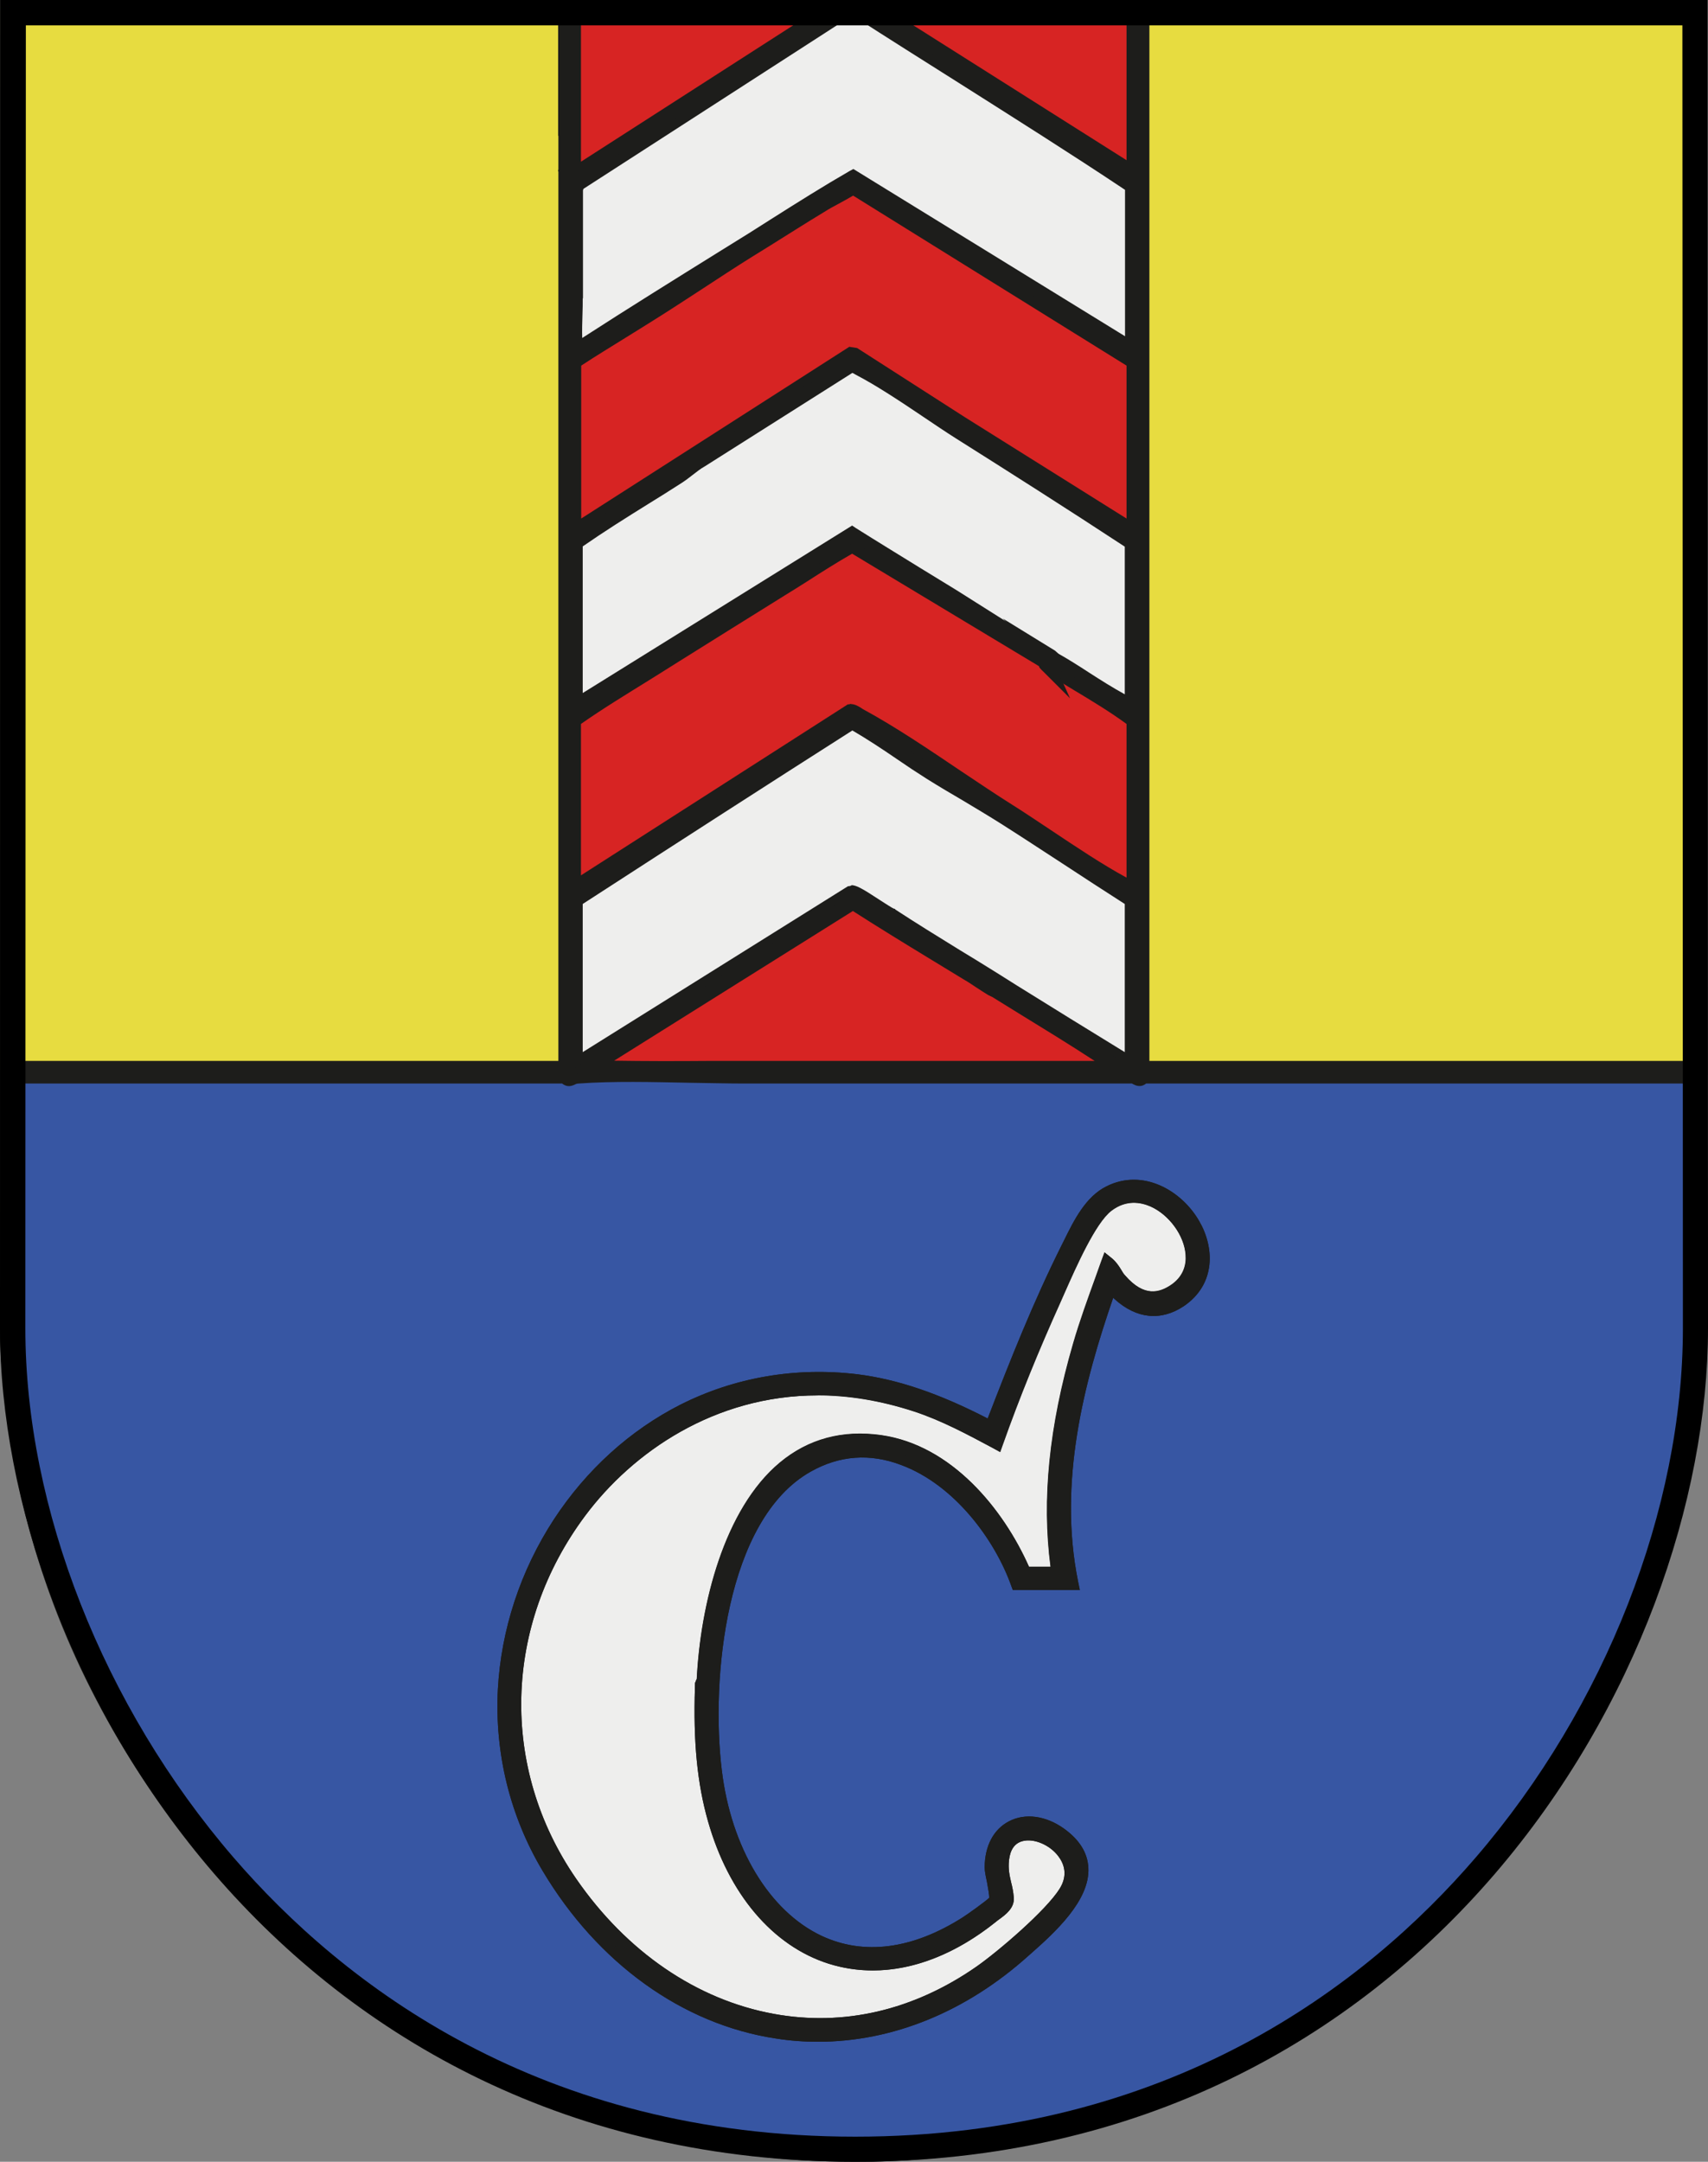
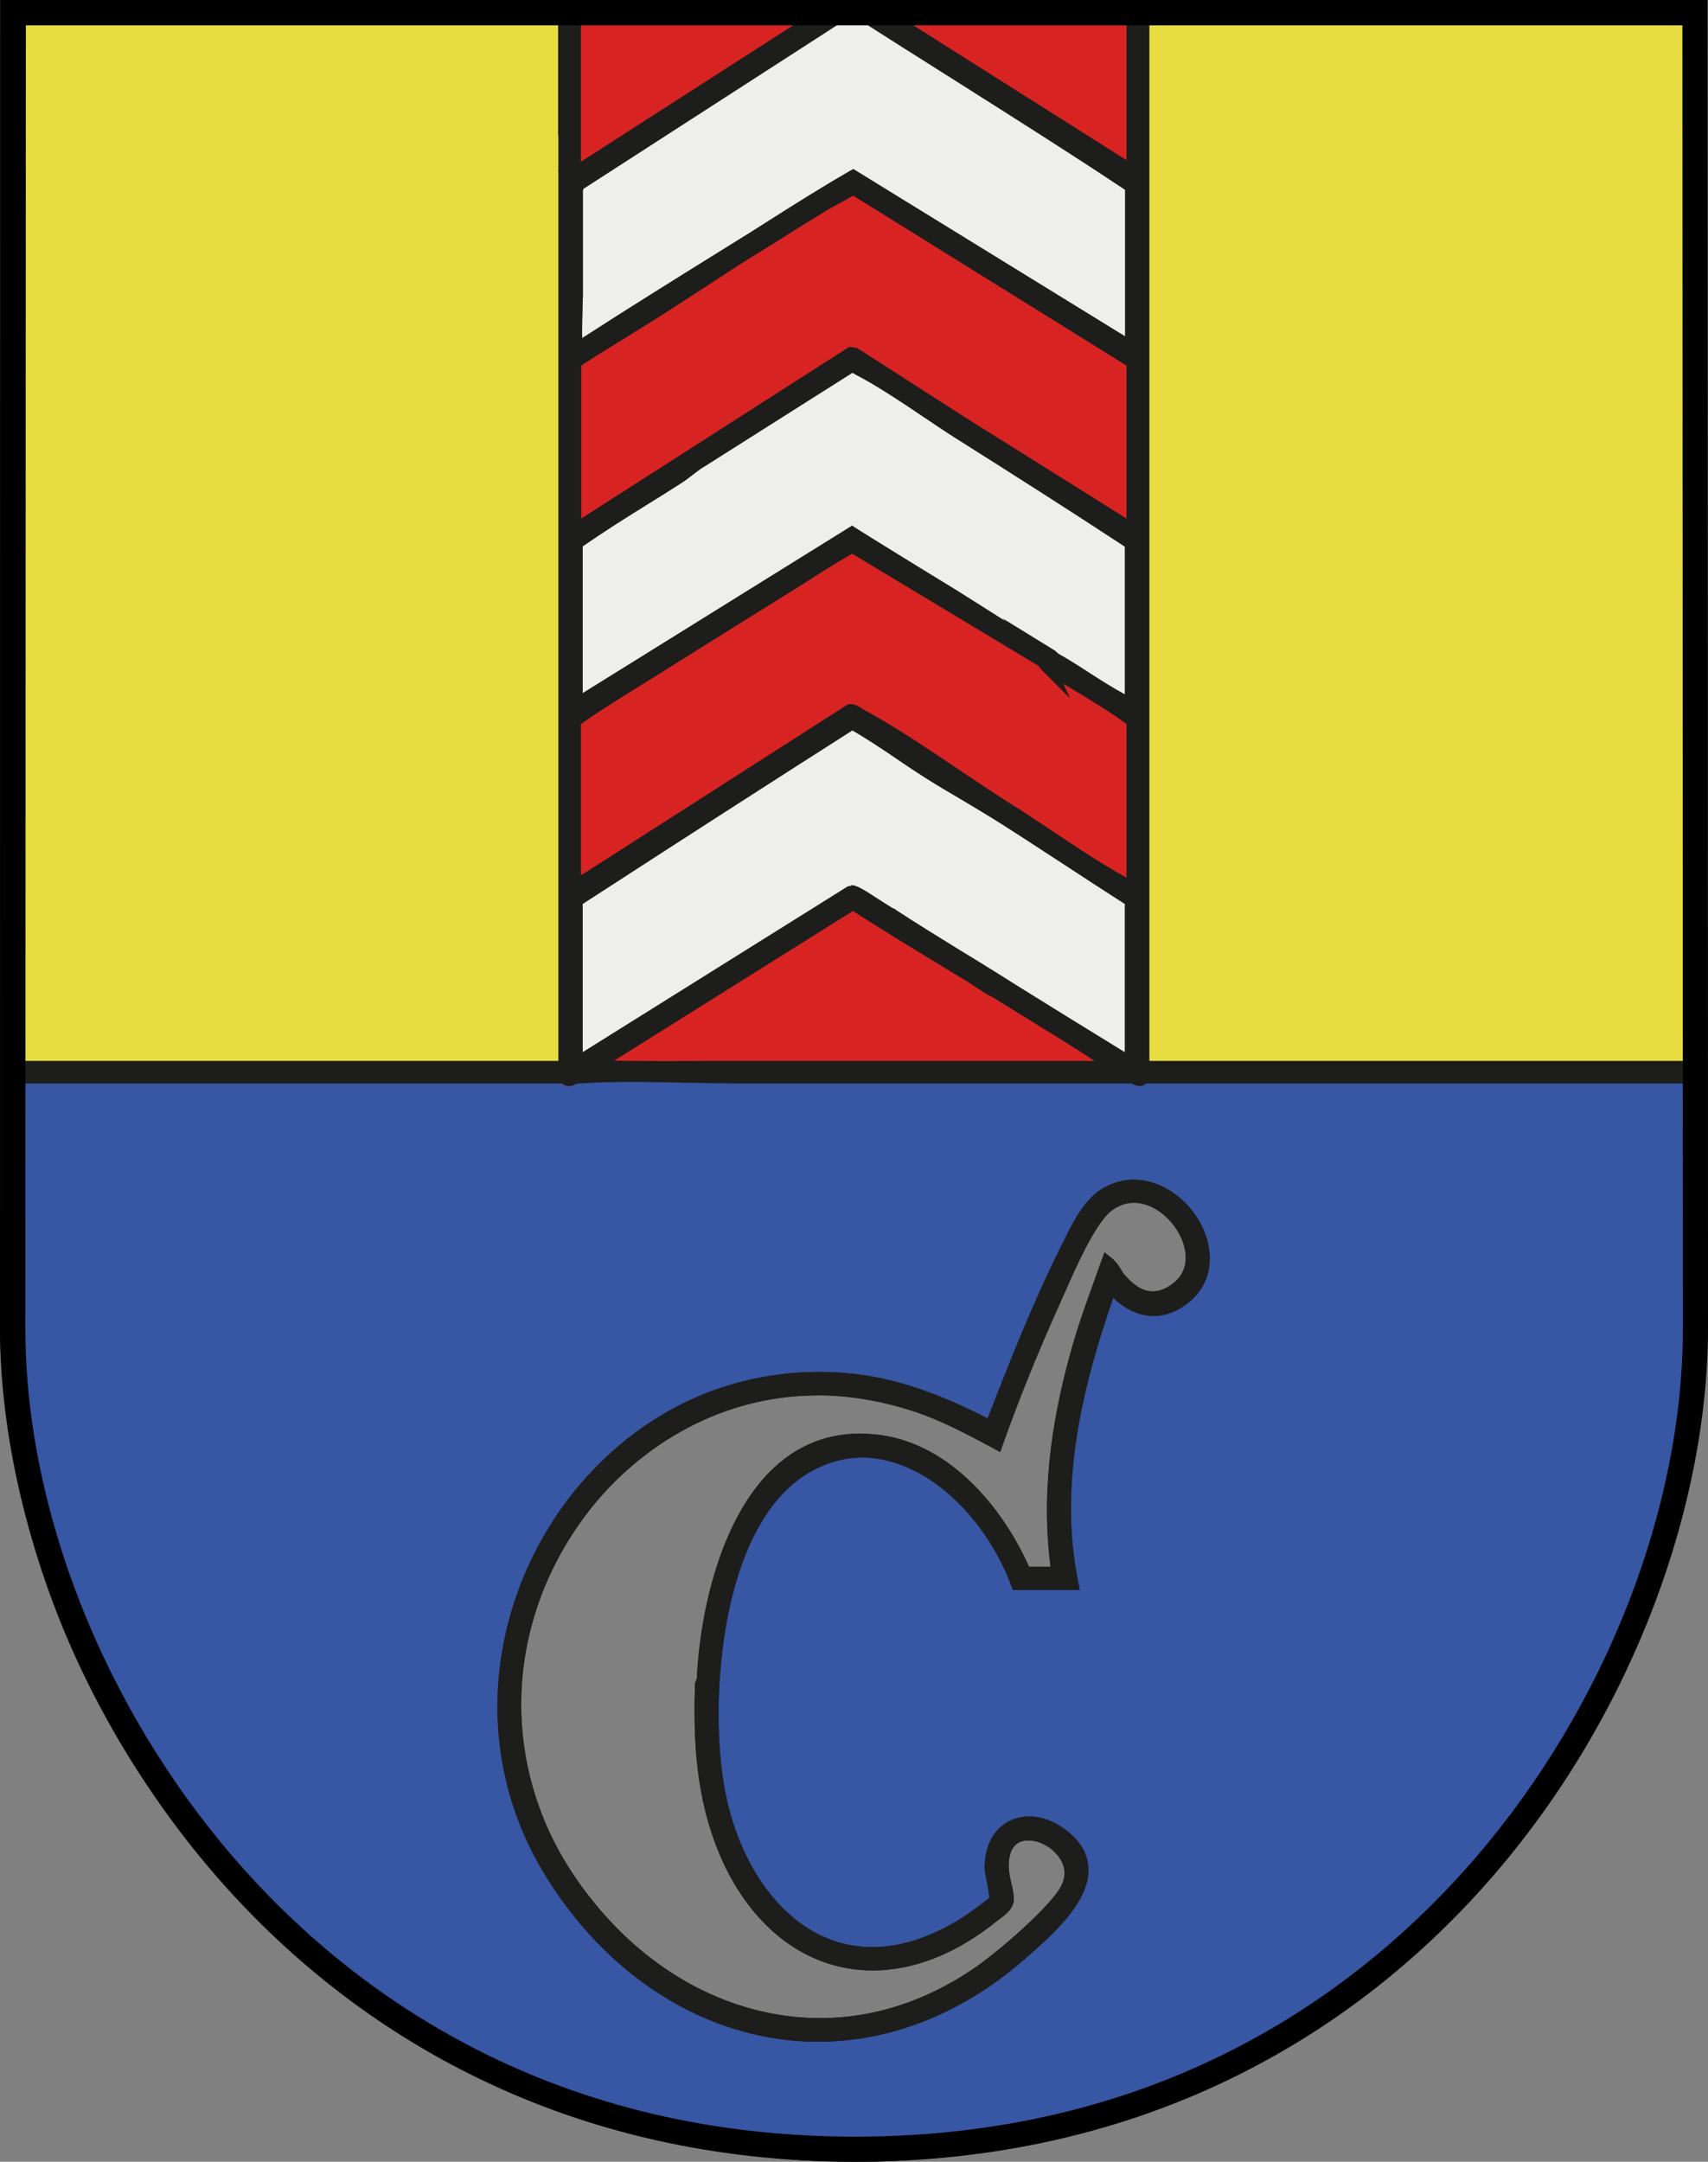
<svg xmlns="http://www.w3.org/2000/svg" id="Calque_1" data-name="Calque 1" viewBox="0 0 68.03 86.09">
  <rect x="0" y="0" width="68.03" height="86.09" fill="#808080" stroke="none" />
  <defs>
    <style>
      .cls-1 {
        fill: #3b3636;
      }

      .cls-2 {
        fill: #3756a3;
      }

      .cls-3 {
        fill: #010101;
      }

      .cls-4 {
        fill: #eeeeed;
      }

      .cls-5 {
        fill: #1d1d1b;
      }

      .cls-6 {
        fill: #e7dc40;
      }

      .cls-7 {
        fill: #d72423;
      }
    </style>
  </defs>
  <g>
    <path class="cls-2" d="M16.41,42.87c2.03,0,4.07,0,6.1,0,.18.21.21.03.53,0,2.07-.15,4.52,0,6.64,0,5.11,0,10.22,0,15.33,0,.3-.03.33.24.53,0h22.2c-.12,4.97.34,10-.49,14.91-2.35,13.78-13.23,24.9-26.98,27.45C19.91,89,1.22,73.85.31,53.35v-10.48c5.37,0,10.74,0,16.1,0ZM40.56,63.01h2.12c-.82-4.01.22-8.09,1.55-11.86.11-.08.28.26.37.34.73.66,1.57.83,2.42.26,2.35-1.6-.35-5.47-2.79-4.27-.84.41-1.28,1.44-1.67,2.24-1.16,2.32-2.11,4.75-3.04,7.16-1.66-.88-3.47-1.64-5.36-1.88-10.36-1.27-17.51,10.55-12.27,19.35,4.22,7.1,12.54,9.05,18.92,3.31,1.24-1.12,3.52-3.09,1.44-4.6-1.27-.92-2.73-.35-2.72,1.3,0,.31.28,1.16.14,1.35-.08.12-.97.75-1.16.87-5.31,3.38-9.38-.74-10.02-6.07-.44-3.62.12-10.18,3.69-12.18s7.24,1.46,8.39,4.68Z" />
    <path class="cls-6" d="M22.54.29v11.59c0,10.22,0,20.44,0,30.65-2.09,0-4.18,0-6.27,0-5.32,0-10.65,0-15.97,0V.29h22.23Z" />
    <rect class="cls-6" x="45.51" y=".29" width="22.23" height="42.24" />
    <path class="cls-7" d="M41.67,26.37s0,.05,0,.07l.07.07c1.14.73,2.35,1.38,3.44,2.19v6.7c-.1.02-.15-.04-.22-.08-1.52-.79-3.28-2.08-4.76-3.02-1.91-1.21-3.97-2.73-5.93-3.8-.09-.05-.26-.18-.36-.16l-11.02,7.06v-6.7c1.29-.92,2.68-1.72,4.03-2.57s2.83-1.78,4.23-2.65c.94-.59,1.86-1.21,2.83-1.75l7.71,4.64Z" />
    <path class="cls-7" d="M29.82,10c.95-.59,1.94-1.22,2.88-1.8.42-.26.88-.47,1.3-.74l11.18,6.94v6.77l-6.87-4.31-4.25-2.73-.15-.02-11.03,7.06v-6.77c1-.65,2.02-1.26,3.03-1.89,1.3-.82,2.62-1.71,3.91-2.52Z" />
    <path class="cls-4" d="M38.24,17.2c2.3,1.45,4.6,2.92,6.87,4.41v6.5c-1.13-.54-2.07-1.27-3.17-1.89l-.07-.07s-.05.01-.07,0c-1.28-.78-2.59-1.65-3.82-2.41-1.34-.83-2.7-1.64-4.03-2.48l-11.01,6.85v-6.5c1.33-.94,2.73-1.76,4.09-2.64.3-.19.61-.48.91-.65l5.97-3.79c.1-.02.21.07.3.12,1.26.65,2.78,1.76,4.02,2.55Z" />
    <path class="cls-4" d="M40.06,32.56c1.69,1.07,3.36,2.2,5.05,3.27v6.57c-2.13-1.28-4.22-2.6-6.33-3.91-1.09-.67-2.22-1.36-3.25-2.04-.29-.11-1.41-.96-1.62-.92l-10.96,6.86v-6.57c3.67-2.37,7.34-4.74,11.01-7.09,1.08.62,2.09,1.36,3.14,2.03.97.61,1.99,1.17,2.96,1.79Z" />
    <path class="cls-4" d="M22.95,11.88c0-1.45,0-2.9,0-4.35l.07-.2L33.91.3l.15.03c3.67,2.37,7.42,4.64,11.05,7.07v6.5l-11.11-6.84c-1.45.83-2.88,1.77-4.32,2.66-2.22,1.38-4.44,2.76-6.64,4.18-.14.02-.09,0-.1-.1-.07-.53,0-1.35,0-1.92Z" />
    <path class="cls-7" d="M38.58,38.76c.32.2.62.41.94.61l.13.07c1.64,1.02,3.32,2.02,4.92,3.1-4.92,0-9.84,0-14.75,0-2.11,0-4.22.03-6.33-.03l10.44-6.54h.13c1.49.97,3.01,1.87,4.52,2.8Z" />
    <polygon class="cls-7" points="45.18 .29 45.18 6.9 34.74 .29 45.18 .29" />
    <polygon class="cls-7" points="33.25 .29 22.88 6.96 22.88 .29 33.25 .29" />
    <path class="cls-1" d="M39.65,39.43l-.13-.07s.08.03.13.07Z" />
    <path class="cls-1" d="M41.94,26.23s-.05-.05-.07-.07l.07.07Z" />
    <path class="cls-1" d="M41.74,26.5l-.07-.07s.06.04.07.07Z" />
    <path class="cls-3" d="M40.56,63.01c-1.15-3.22-4.81-6.69-8.39-4.68s-4.13,8.57-3.69,12.18c.65,5.32,4.71,9.45,10.02,6.07.19-.12,1.07-.74,1.16-.87.13-.2-.14-1.04-.14-1.35,0-1.64,1.45-2.22,2.72-1.3,2.09,1.51-.19,3.49-1.44,4.6-6.38,5.73-14.69,3.78-18.92-3.31-5.24-8.8,1.91-20.62,12.27-19.35,1.89.23,3.7.99,5.36,1.88.93-2.42,1.89-4.85,3.04-7.16.4-.79.84-1.82,1.67-2.24,2.44-1.2,5.14,2.67,2.79,4.27-.85.58-1.69.4-2.42-.26-.09-.08-.26-.42-.37-.34-1.33,3.77-2.37,7.84-1.55,11.86h-2.12ZM28.07,66.99c.17-3.96,1.84-10.29,7.03-9.56,2.7.38,4.73,2.87,5.73,5.25h1.38c-.47-3.07-.02-6.14.84-9.09.32-1.1.73-2.16,1.11-3.23.2.16.31.45.47.64.59.68,1.32.99,2.15.47,2.13-1.35-.63-5.02-2.65-3.46-.79.61-1.69,2.82-2.14,3.79-.84,1.84-1.6,3.73-2.28,5.64-1.03-.55-2.08-1.12-3.2-1.48-11.39-3.73-20.38,9.49-13.79,19.05,3.81,5.53,10.56,7.59,16.34,3.58.92-.64,2.84-2.28,3.4-3.2,1.14-1.85-2.28-3.5-2.54-1.33-.08.66.16,1.01.19,1.55.02.32-.38.54-.61.72-4.67,3.74-9.46,1.58-11.01-3.87-.49-1.72-.56-3.48-.51-5.25.09-.03.06-.13.07-.2Z" />
-     <path class="cls-4" d="M28,67.19c-.06,1.78.02,3.54.51,5.25,1.54,5.44,6.34,7.6,11.01,3.87.24-.19.63-.41.61-.72-.04-.54-.27-.89-.19-1.55.26-2.17,3.68-.52,2.54,1.33-.57.92-2.49,2.56-3.4,3.2-5.78,4.01-12.53,1.96-16.34-3.58-6.59-9.56,2.41-22.78,13.79-19.05,1.12.37,2.17.93,3.2,1.48.68-1.91,1.44-3.79,2.28-5.64.44-.98,1.35-3.19,2.14-3.79,2.02-1.56,4.79,2.11,2.65,3.46-.83.53-1.56.22-2.15-.47-.16-.19-.27-.48-.47-.64-.39,1.07-.79,2.14-1.11,3.23-.86,2.95-1.31,6.02-.84,9.09h-1.38c-1-2.37-3.03-4.86-5.73-5.25-5.19-.73-6.86,5.6-7.03,9.56-.09.03-.06.13-.07.2Z" />
    <path class="cls-1" d="M28,67.19c0-.07-.02-.17.07-.2,0,.07.02.17-.07.2Z" />
    <g>
      <path class="cls-5" d="M33.98,86.09c-2.84,0-5.66-.36-8.43-1.08-4.62-1.2-8.87-3.32-12.63-6.31-3.79-3.01-6.85-6.72-9.08-11C1.51,63.26.22,58.43,0,53.36h0s0-10.78,0-10.78h.29c5.37,0,10.74,0,16.1,0,.5,0,.99,0,1.49,0,1.51,0,3.08,0,4.61,0h.13s.07.08.07.08c.07-.03.17-.06.31-.07,1.4-.1,2.97-.07,4.48-.03.76.02,1.48.03,2.17.03h2.63c4.16,0,8.46,0,12.69,0,.16-.01.27.03.35.06l.05-.07h22.63s0,.3,0,.3c-.04,1.53-.02,3.1,0,4.62.04,3.4.08,6.91-.5,10.32-.58,3.42-1.69,6.73-3.3,9.83-1.57,3.03-3.59,5.81-5.99,8.26-2.41,2.45-5.15,4.52-8.15,6.14-3.07,1.66-6.36,2.83-9.77,3.46-2.11.39-4.23.59-6.33.59ZM.57,53.34c.43,9.77,5.06,18.85,12.7,24.92,7.57,6.02,17.39,8.45,26.93,6.68,13.66-2.54,24.41-13.48,26.75-27.22.57-3.36.53-6.84.49-10.22-.02-1.43-.04-2.9,0-4.35h-21.79c-.22.18-.43.07-.51.03-.05-.03-.07-.04-.11-.03h-.03c-4.23,0-8.54,0-12.7,0h-2.63c-.7,0-1.42-.02-2.19-.03-1.5-.03-3.06-.07-4.43.03-.07,0-.12.02-.17.05-.1.04-.28.12-.49-.05-1.5,0-3.03,0-4.5,0-.5,0-.99,0-1.49,0h0c-5.27,0-10.54,0-15.81,0v10.19ZM32.58,81.31c-.56,0-1.12-.04-1.68-.13-3.71-.56-7.1-3-9.29-6.68-1.3-2.18-1.91-4.68-1.78-7.22.13-2.39.9-4.73,2.23-6.77,1.29-1.97,3.03-3.55,5.04-4.57,2.16-1.09,4.6-1.51,7.06-1.21,1.59.2,3.24.76,5.18,1.76.91-2.36,1.83-4.67,2.94-6.89.04-.07.07-.15.11-.22.38-.77.85-1.73,1.69-2.14,1.45-.72,2.98.17,3.68,1.38.62,1.06.67,2.52-.6,3.39-.91.61-1.89.52-2.77-.28-.02-.01-.03-.03-.05-.05-1.17,3.39-2.2,7.35-1.4,11.3l.07.34h-2.67l-.07-.19c-.65-1.81-2.25-4-4.38-4.79-1.24-.47-2.45-.38-3.59.26-3.41,1.91-3.99,8.31-3.55,11.9.37,3.08,1.89,5.61,3.97,6.59,1.68.79,3.62.54,5.62-.73.22-.14.9-.63,1.06-.78.01-.12-.06-.45-.09-.64-.05-.23-.09-.42-.09-.57,0-.85.35-1.52.97-1.84.65-.34,1.48-.22,2.2.3.61.44.93.96.96,1.55.07,1.31-1.35,2.59-2.3,3.43l-.08.07c-2.49,2.24-5.42,3.43-8.39,3.43ZM32.6,55.2c-4.03,0-7.72,2.03-10.06,5.62-2.71,4.15-2.88,9.28-.44,13.39,2.1,3.53,5.34,5.87,8.89,6.41,3.35.51,6.76-.61,9.6-3.16l.08-.07c.86-.77,2.16-1.94,2.11-2.98-.02-.41-.26-.77-.73-1.11-.55-.4-1.15-.49-1.6-.26-.42.22-.66.7-.66,1.32,0,.09.04.28.07.45.11.52.16.85.02,1.06-.15.22-1.23.94-1.24.95-2.74,1.74-4.87,1.38-6.17.76-2.25-1.06-3.89-3.76-4.29-7.04-.26-2.15-.13-4.69.35-6.8.63-2.79,1.84-4.75,3.49-5.67,1.28-.72,2.69-.82,4.08-.3,2.23.84,3.92,3.05,4.65,4.95h1.58c-.74-4.13.4-8.2,1.63-11.67l.03-.08.07-.05c.08-.06.17-.08.26-.06.19.03.31.2.41.34.02.03.05.07.06.08.68.61,1.38.69,2.06.23,1.04-.7.88-1.85.43-2.62-.57-.98-1.79-1.71-2.93-1.15-.67.33-1.08,1.15-1.43,1.88-.04.08-.07.15-.11.22-1.14,2.29-2.09,4.69-3.03,7.14l-.12.3-.29-.15c-2-1.06-3.67-1.65-5.26-1.85-.5-.06-1-.09-1.5-.09Z" />
      <path class="cls-5" d="M12.52,42.82c-1.55,0-3.1,0-4.62,0-2.49,0-5.07,0-7.61,0H0S0,0,0,0h22.8v19.13c0,7.8,0,15.6,0,23.39v.29s-.29,0-.29,0c-.93,0-1.87,0-2.8,0-1.16,0-2.31,0-3.47,0-1.24,0-2.49,0-3.74,0ZM3.27,42.25c1.55,0,3.11,0,4.63,0,2.74,0,5.57,0,8.36,0,1.16,0,2.31,0,3.47,0,.84,0,1.67,0,2.51,0,0-7.7,0-15.4,0-23.11V.58S.58.58.58.58v41.67c.9,0,1.8,0,2.7,0Z" />
      <path class="cls-5" d="M68.01,42.82h-22.8V0h22.8v42.81ZM45.78,42.25h21.66V.58h-21.66v41.67Z" />
      <path class="cls-5" d="M22.57,35.92v-7.37l.12-.09c.92-.66,1.91-1.26,2.86-1.85.39-.24.79-.49,1.18-.73,1.41-.89,2.86-1.79,4.23-2.65.29-.18.59-.37.87-.55.64-.41,1.29-.83,1.97-1.2l.15-.08,8.08,4.87-.04.08c.35.22.72.45,1.08.66.76.46,1.54.93,2.26,1.47l.11.09v7.07l-.22.05c-.2.05-.33-.05-.4-.09,0,0-.02-.01-.02-.02-1.04-.54-2.19-1.31-3.29-2.05-.53-.35-1.02-.68-1.49-.98-.67-.42-1.37-.9-2.05-1.35-1.28-.86-2.6-1.75-3.87-2.44-.03-.01-.06-.03-.09-.05-.02-.01-.05-.03-.08-.05l-11.36,7.28ZM33.9,28.04c.15,0,.3.09.41.16.02.01.04.03.06.04,1.29.7,2.62,1.6,3.91,2.47.71.47,1.37.92,2.04,1.34.48.3.98.64,1.51.99,1.02.68,2.08,1.39,3.04,1.91v-6.12c-.67-.49-1.4-.93-2.1-1.35-.4-.24-.81-.49-1.2-.74l-.03-.02-.14-.14v-.04s-7.46-4.49-7.46-4.49c-.61.35-1.21.73-1.8,1.11-.29.18-.58.37-.88.55-1.37.85-2.82,1.76-4.23,2.64-.39.25-.8.5-1.18.74-.9.56-1.84,1.13-2.71,1.74v6.03l10.63-6.81h.05s.05-.02.07-.02Z" />
      <path class="cls-5" d="M22.57,21.7v-7.45l.13-.08c.63-.41,1.27-.81,1.9-1.19.37-.23.76-.47,1.14-.7.63-.39,1.27-.82,1.9-1.22.66-.43,1.35-.88,2.01-1.3h0c.23-.15.47-.29.71-.44.72-.45,1.47-.92,2.18-1.35.2-.12.41-.23.61-.34.23-.12.47-.25.69-.39l.15-.1,11.47,7.12v7.45l-7.31-4.59-4.19-2.69-11.37,7.28ZM33.82,13.81l.32.05,4.3,2.76,6.43,4.03v-6.09l-10.89-6.77c-.19.11-.38.22-.57.32-.19.1-.39.21-.58.33-.71.43-1.45.9-2.17,1.35-.24.15-.48.3-.71.44h0c-.66.41-1.34.86-2,1.29-.63.41-1.27.83-1.91,1.23-.38.24-.77.48-1.14.71-.58.36-1.17.72-1.75,1.1v6.09l10.68-6.84Z" />
      <path class="cls-5" d="M22.64,28.63v-7.16l.12-.09c.9-.63,1.84-1.23,2.76-1.8.44-.28.9-.56,1.35-.85.12-.08.24-.17.37-.27.18-.14.36-.28.55-.38l6.01-3.81h.05c.19-.05.35.04.44.1.02.01.03.02.05.03.86.44,1.82,1.09,2.76,1.71.45.3.88.59,1.29.85h0c2.07,1.31,4.5,2.85,6.88,4.42l.13.08v7.11l-.41-.2c-.68-.33-1.3-.73-1.9-1.11-.41-.26-.84-.54-1.28-.78l-.03-.02-.02-.02s-.06-.02-.09-.04c-.66-.41-1.35-.84-2-1.27-.6-.39-1.22-.78-1.81-1.15-.49-.3-.98-.6-1.47-.9-.79-.48-1.61-.98-2.41-1.49l-11.3,7.03ZM42.1,26c.45.25.87.52,1.27.78.48.31.94.6,1.43.87v-5.88c-2.33-1.53-4.71-3.04-6.74-4.32h0c-.41-.26-.84-.55-1.3-.86-.92-.62-1.87-1.25-2.7-1.68-.03-.02-.06-.04-.09-.05,0,0-.01,0-.02-.01l-5.89,3.73c-.15.08-.31.21-.48.34-.13.1-.27.21-.41.3-.45.29-.91.58-1.35.85-.87.54-1.76,1.1-2.61,1.69v5.84l10.73-6.67.15.1c.84.53,1.71,1.06,2.55,1.58.49.3.98.6,1.47.9.59.37,1.22.77,1.82,1.15.63.4,1.29.82,1.92,1.22.04,0,.09.01.14.04l.03.02.06.06Z" />
      <path class="cls-5" d="M22.64,42.92v-7.24l.13-.08c4.03-2.61,7.63-4.92,11.02-7.09l.15-.09.15.09c.67.38,1.32.82,1.95,1.24.39.26.8.54,1.2.79.47.3.96.59,1.43.87.5.3,1.03.61,1.53.93.82.52,1.65,1.06,2.44,1.58.85.56,1.73,1.13,2.61,1.69l.13.08v7.23l-.43-.26c-1.59-.96-3.19-1.95-4.73-2.91-.53-.33-1.07-.66-1.6-1-.23-.14-.46-.28-.69-.42-.85-.53-1.74-1.07-2.55-1.6-.14-.06-.34-.19-.65-.39-.23-.15-.61-.4-.78-.47l-11.3,7.07ZM33.91,35.25c.2,0,.46.15,1.13.59.22.14.49.32.57.35h.03s.02.03.02.03c.81.53,1.7,1.08,2.56,1.61.23.14.46.28.69.42.53.33,1.07.66,1.6,1,1.4.87,2.85,1.77,4.29,2.65v-5.9c-.83-.53-1.67-1.08-2.48-1.61-.8-.52-1.62-1.06-2.44-1.58-.49-.31-1.01-.62-1.51-.92-.48-.28-.97-.57-1.45-.87-.41-.26-.82-.53-1.21-.8-.57-.39-1.16-.78-1.76-1.13-3.31,2.11-6.82,4.37-10.74,6.91v5.9l10.57-6.61h.05s.05-.02.08-.02Z" />
      <path class="cls-5" d="M45.37,14.42l-11.4-7.02c-.98.57-1.97,1.19-2.93,1.8-.4.25-.82.52-1.23.77l-.87.54c-1.9,1.18-3.86,2.4-5.77,3.63l-.05.04h-.06c-.08.02-.21.04-.32-.07-.11-.1-.1-.22-.1-.26h0c-.05-.39-.03-.87-.02-1.35,0-.22.02-.44.01-.62h0c0-.64,0-1.29,0-1.91,0-.8,0-1.62,0-2.43v-.05s.11-.34.11-.34l.09-.06L33.82,0l.32.06.05.03c1.44.93,2.92,1.86,4.35,2.77,2.21,1.39,4.5,2.83,6.7,4.31l.13.09v7.17ZM23.21,11.88c0,.2,0,.41-.01.64-.01.32-.02.65-.01.94,1.81-1.17,3.66-2.32,5.46-3.44l.87-.54c.41-.25.82-.52,1.22-.77,1.01-.64,2.06-1.3,3.1-1.9l.15-.08,10.82,6.66v-5.83c-2.16-1.44-4.4-2.85-6.56-4.22-1.41-.89-2.87-1.81-4.3-2.73l-10.71,6.91-.02.06c0,.8,0,1.61,0,2.39,0,.63,0,1.27,0,1.91h0Z" />
      <path class="cls-5" d="M26.72,42.83c-1.08,0-2.18,0-3.26-.04l-.94-.03,11.32-7.09h.3s.06.06.06.06c1.05.68,2.13,1.34,3.18,1.98.44.27.89.54,1.33.82h0c.17.1.33.21.49.31.15.1.3.19.45.29l.15.07c.35.22.71.44,1.06.65,1.28.79,2.6,1.6,3.87,2.45l.78.52h-.94c-2.15,0-4.29,0-6.44,0-2.72,0-5.54,0-8.31,0-.54,0-1.08,0-1.62,0-.48,0-.96,0-1.45,0ZM24.42,42.24c1.25.02,2.52.02,3.75.01.54,0,1.08,0,1.63,0,2.77,0,5.59,0,8.31,0,1.83,0,3.66,0,5.49,0-1.01-.66-2.04-1.29-3.05-1.91-.35-.22-.7-.43-1.05-.65l-.15-.07c-.16-.1-.32-.2-.47-.3-.15-.1-.31-.21-.47-.3-.44-.27-.89-.54-1.33-.81-1.02-.62-2.08-1.27-3.11-1.93l-9.54,5.98Z" />
      <path class="cls-5" d="M45.44,7.42L33.72,0h11.72v7.41ZM35.7.58l9.17,5.8V.58h-9.17Z" />
      <path class="cls-5" d="M22.57,7.49V0h11.64l-11.64,7.48ZM23.14.58v5.86L32.26.58h-9.11Z" />
      <rect class="cls-5" x="22.23" y=".29" width=".57" height="5.12" />
      <path class="cls-5" d="M39.5,39.69l-.09-.05s-.04-.02-.06-.03l.28-.5.03.02s0,0,0,0c.03.01.07.03.12.06l-.28.5Z" />
      <rect class="cls-5" x="22.23" y="6.76" width=".57" height=".07" />
      <path class="cls-5" d="M43.34,27.24l-1.54-.76c-.07-.03-.11-.08-.13-.11h0s-1.73-1.74-1.73-1.74l2.08,1.28s.06.05.08.07l1.25,1.25Z" />
      <path class="cls-5" d="M42.62,27.81l-1.13-1.13s-.09-.08-.11-.17l-.27-1.02.76.76s.08.07.11.14l.64,1.42ZM41.48,26.61h-.02s0,.01,0,.01h.01ZM41.91,26.31l-.08.08.09-.02s-.01-.04-.02-.05Z" />
      <path class="cls-5" d="M32.58,81.31c-.56,0-1.12-.04-1.68-.13-3.71-.56-7.1-3-9.29-6.68-1.3-2.18-1.91-4.68-1.78-7.22.13-2.39.9-4.73,2.23-6.77,1.29-1.97,3.03-3.55,5.04-4.57,2.16-1.09,4.6-1.51,7.06-1.21,1.59.2,3.24.76,5.18,1.76.91-2.36,1.83-4.67,2.94-6.89.04-.07.07-.15.11-.22.38-.77.85-1.73,1.69-2.14,1.45-.72,2.98.17,3.68,1.38.62,1.06.67,2.52-.6,3.39-.91.61-1.89.52-2.77-.28-.02-.01-.03-.03-.05-.05-1.17,3.39-2.2,7.35-1.4,11.3l.07.34h-2.67l-.07-.19c-.65-1.81-2.25-4-4.38-4.79-1.24-.47-2.45-.38-3.59.26-3.41,1.91-3.99,8.31-3.55,11.9.37,3.08,1.89,5.61,3.97,6.59,1.68.79,3.62.54,5.62-.73.22-.14.9-.63,1.06-.78.01-.12-.06-.45-.09-.64-.05-.23-.09-.42-.09-.57,0-.85.35-1.52.97-1.84.65-.34,1.48-.22,2.2.3.61.44.93.96.96,1.55.07,1.31-1.35,2.59-2.3,3.43l-.08.07c-2.49,2.24-5.42,3.43-8.39,3.43ZM32.57,55.57c-4.11,0-7.37,2.26-9.26,4.79-3.26,4.37-3.41,10.04-.36,14.46,2.01,2.91,4.8,4.82,7.87,5.38,2.78.51,5.57-.14,8.07-1.88.86-.6,2.78-2.24,3.32-3.11.34-.55.16-1-.05-1.28-.34-.46-.98-.73-1.43-.61-.31.08-.49.33-.54.75-.04.36.02.61.08.88.05.19.09.38.11.62.03.42-.33.68-.59.87-.05.03-.09.07-.13.1-1.59,1.27-3.28,1.93-4.9,1.93-.6,0-1.19-.09-1.76-.27-2.23-.71-3.98-2.78-4.8-5.67-.43-1.51-.59-3.16-.52-5.34v-.19s.07-.02.07-.02c.13-3,1.07-6.86,3.32-8.73,1.13-.94,2.49-1.31,4.04-1.09,2.8.4,4.86,2.94,5.88,5.24h.86c-.35-2.68-.06-5.59.9-8.89.26-.9.59-1.8.9-2.66.07-.2.14-.39.21-.59l.14-.38.31.25c.15.13.26.29.35.44.05.09.1.17.16.23.77.89,1.38.66,1.78.41.57-.36.66-.87.63-1.23-.05-.77-.66-1.6-1.4-1.93-.39-.17-.97-.28-1.56.17-.63.48-1.4,2.22-1.86,3.26-.07.16-.13.3-.19.43-.83,1.84-1.6,3.72-2.27,5.61l-.11.31-.29-.16c-1.01-.54-2.05-1.1-3.15-1.46-1.35-.44-2.63-.64-3.84-.64ZM39.38,75.59h0Z" />
      <path class="cls-5" d="M32.65,80.94c-.65,0-1.3-.06-1.95-.18-3.22-.59-6.14-2.58-8.23-5.62-1.63-2.36-2.41-5.09-2.27-7.89.13-2.57,1.07-5.14,2.64-7.24,1.53-2.04,3.55-3.55,5.85-4.35,2.49-.88,5.22-.88,7.9,0,1.04.34,2.01.84,2.95,1.35.65-1.8,1.38-3.6,2.18-5.35.06-.12.12-.26.19-.42.51-1.16,1.29-2.91,2.03-3.48.63-.49,1.39-.57,2.14-.24.94.42,1.67,1.43,1.74,2.41.05.73-.27,1.36-.9,1.76-.86.54-1.76.36-2.52-.52-.06-.07-.12-.15-.17-.23-.01.03-.02.06-.03.09-.31.86-.64,1.74-.89,2.63-.97,3.35-1.25,6.28-.83,8.97l.05.33h-1.9l-.07-.17c-.93-2.21-2.87-4.7-5.51-5.07-1.38-.2-2.59.13-3.6.96-2.1,1.75-2.99,5.45-3.11,8.32v.19s-.07.02-.07.02c-.07,2.11.08,3.7.5,5.15.77,2.7,2.38,4.63,4.43,5.28,1.92.62,4.1.06,6.12-1.56.04-.04.1-.07.15-.11.14-.11.36-.27.36-.37-.01-.18-.05-.35-.09-.52-.07-.29-.15-.63-.1-1.09.11-.88.65-1.15.96-1.24.68-.18,1.55.17,2.03.82.44.59.47,1.29.08,1.93-.61.99-2.59,2.67-3.48,3.28-2.05,1.42-4.28,2.15-6.56,2.15ZM32.57,55.57c-4.11,0-7.37,2.26-9.26,4.79-3.26,4.37-3.41,10.04-.36,14.46,2.01,2.91,4.8,4.82,7.87,5.38,2.78.51,5.57-.14,8.07-1.88.86-.6,2.78-2.24,3.32-3.11.34-.55.16-1-.05-1.28-.34-.46-.98-.73-1.43-.61-.31.08-.49.33-.54.75-.04.36.02.61.08.88.05.19.09.38.11.62.03.42-.33.68-.59.87-.05.03-.09.07-.13.1-2.18,1.75-4.54,2.33-6.66,1.66-2.23-.71-3.98-2.78-4.8-5.67-.43-1.51-.59-3.16-.52-5.34h0s0-.02,0-.03c0-.12.02-.22.07-.3.15-2.98,1.09-6.77,3.31-8.62,1.13-.94,2.49-1.31,4.04-1.09,2.8.4,4.86,2.94,5.88,5.24h.86c-.35-2.68-.06-5.59.9-8.89.26-.9.59-1.8.9-2.66.07-.2.14-.39.21-.59l.14-.38.31.25c.15.13.26.29.35.44.05.09.1.17.16.23.77.89,1.38.66,1.78.41.57-.36.66-.87.63-1.23-.05-.77-.66-1.6-1.4-1.93-.39-.17-.97-.28-1.56.17-.63.48-1.4,2.22-1.86,3.26-.07.16-.13.3-.19.43-.83,1.84-1.6,3.72-2.27,5.61l-.11.31-.29-.16c-1.01-.54-2.05-1.1-3.15-1.46-1.35-.44-2.63-.64-3.84-.64Z" />
      <path class="cls-5" d="M27.68,67.61v-.43s.01-.02.01-.03c0-.22.08-.37.25-.44l.4-.15-.02.43s0,.02,0,.02c0,.22-.08.37-.25.43l-.4.15ZM28.12,67.19l.02.06s.06-.03.08-.06h-.1ZM27.8,66.98h.1s-.02-.06-.02-.06c-.03.01-.06.03-.08.06Z" />
    </g>
  </g>
  <path d="M67.01,1.01c0,6.29.02,40.5.02,51.89,0,7.18-3.08,15.06-8.25,21.07-4.36,5.07-12.19,11.12-24.72,11.12s-20.39-6.05-24.76-11.12c-5.19-6.02-8.29-13.9-8.29-21.07,0-11.39.02-45.6.02-51.89h65.99M68.01,0H.02S0,40.34,0,52.9C0,66.57,11.4,86.09,34.06,86.09s33.97-19.52,33.97-33.19c0-12.56-.02-52.89-.02-52.89h0Z" />
</svg>